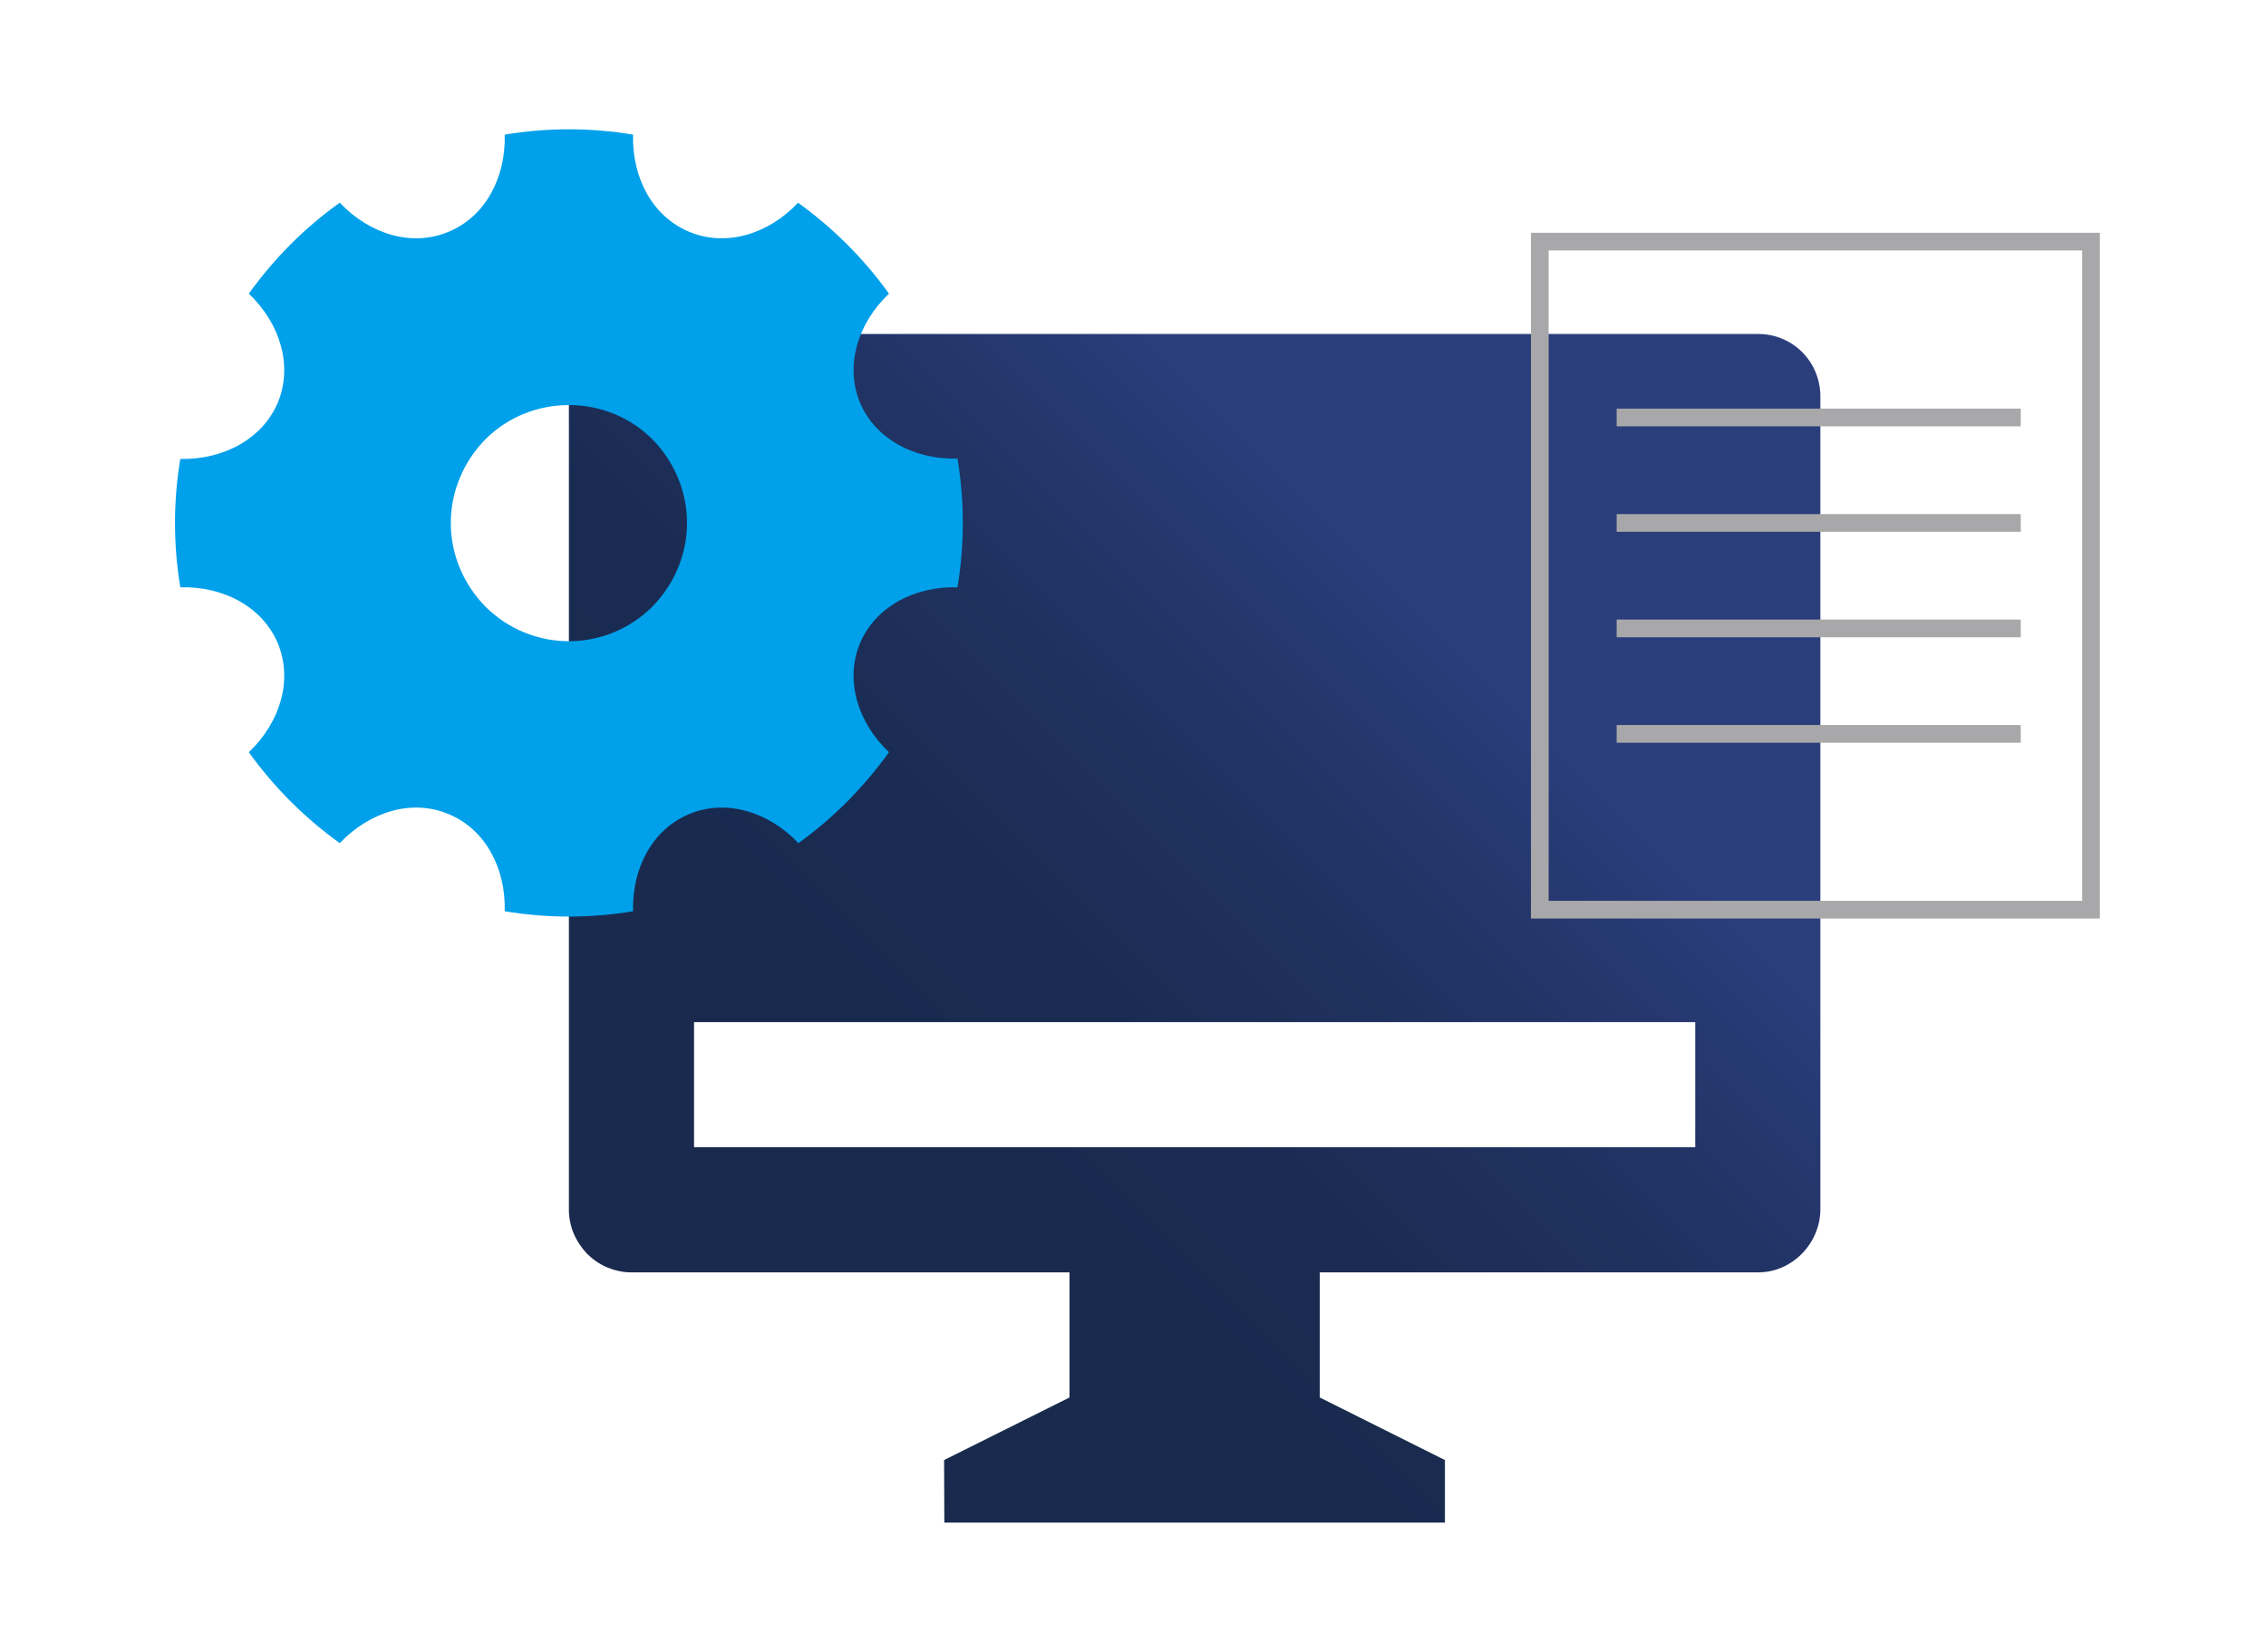
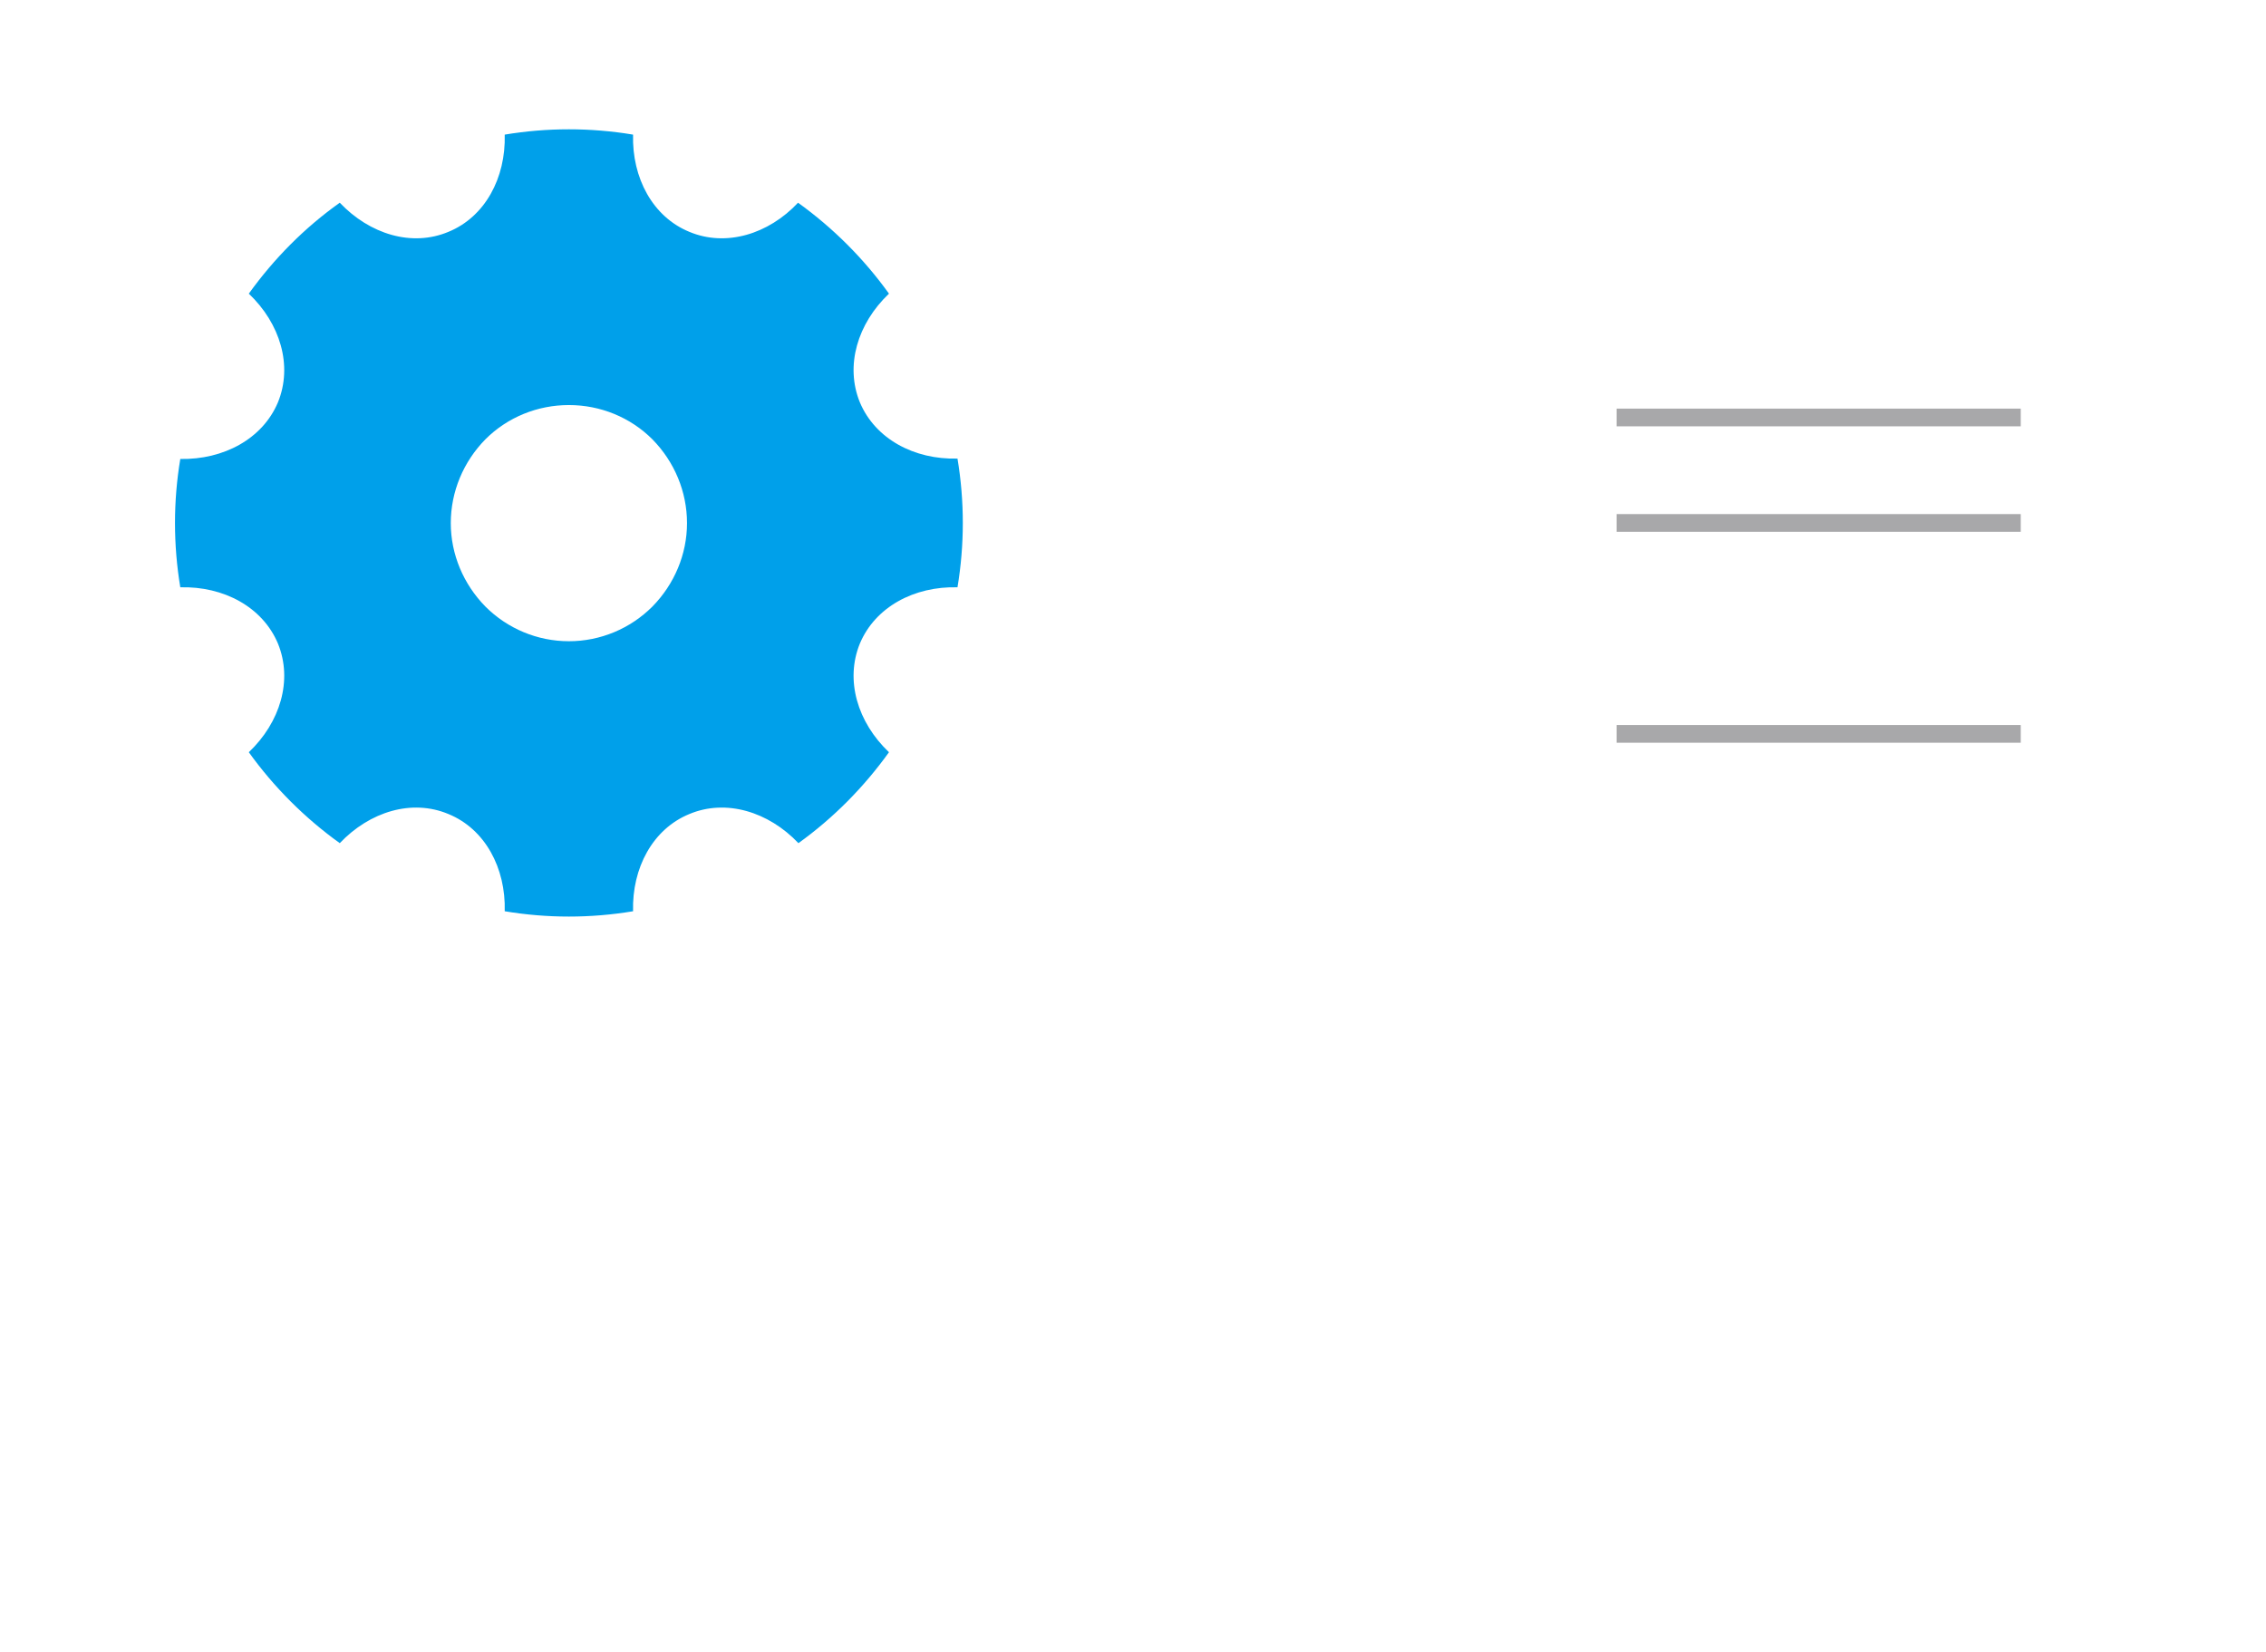
<svg xmlns="http://www.w3.org/2000/svg" id="illustration" viewBox="0 0 768 560">
  <defs>
    <style>
      .cls-1 {
        fill: url(#linear-gradient);
      }

      .cls-2 {
        fill: #00a0ea;
      }

      .cls-3 {
        fill: #a8a8aa;
      }
    </style>
    <linearGradient id="linear-gradient" x1="584.274" y1="92.839" x2="225.524" y2="451.589" gradientUnits="userSpaceOnUse">
      <stop offset=".3" stop-color="#2b3e7c" />
      <stop offset=".353" stop-color="#273972" />
      <stop offset=".5" stop-color="#1f315e" />
      <stop offset=".646" stop-color="#1a2b52" />
      <stop offset=".789" stop-color="#192a4e" />
    </linearGradient>
  </defs>
-   <path class="cls-1" d="M198.903,424.968c1.949,1.911,4.282,3.604,6.85,4.665,2.563,1.061,5.323,1.698,8.1,1.698h148.621v42.415l-42.498,21.207.083,21.207h169.66v-21.207l-42.415-21.207v-42.415h148.623c11.388,0,21.037-9.755,21.037-21.42V134.427c0-11.877-9.415-21.207-21.037-21.207H213.854c-11.388,0-21.039,9.542-21.039,21.207v275.485c-.021,2.754.51,5.514,1.548,8.056,1.041,2.547,2.589,4.877,4.541,7ZM235.23,346.502h339.32v42.415H235.23v-42.415Z" />
  <path class="cls-2" d="M324.516,199.092c2.404-14.409,2.404-29.222,0-43.634-14.679.401-27.886-6.672-33.092-19.081-5.069-12.409-.801-26.688,9.871-36.829-8.535-11.875-18.947-22.283-30.818-30.825-10.008,10.676-24.42,15.08-36.832,9.874-12.412-5.069-19.481-18.279-19.084-32.959-14.406-2.401-29.085-2.401-43.498,0,.397,14.679-6.672,27.89-19.084,32.959-12.406,5.206-26.688.801-36.826-9.874-12.008,8.542-22.283,18.95-30.825,30.825,10.672,10.141,14.947,24.42,9.878,36.829-5.206,12.409-18.419,19.481-33.099,19.214-2.398,14.279-2.398,29.092,0,43.501,14.679-.401,27.893,6.672,33.099,19.084,5.069,12.409.795,26.688-9.878,36.829,8.542,11.875,18.947,22.283,30.825,30.822,10.138-10.676,24.42-15.077,36.826-9.874,12.412,5.072,19.481,18.283,19.084,32.959,14.412,2.404,29.092,2.404,43.498,0-.397-14.676,6.672-27.886,19.084-32.959,12.412-5.203,26.824-.801,36.962,9.874,11.878-8.539,22.153-18.947,30.688-30.822-10.672-10.141-14.94-24.42-9.871-36.829,5.206-12.412,18.413-19.485,33.092-19.084ZM221.102,205.631c-7.473,7.473-17.611,11.744-28.29,11.744-10.672,0-20.817-4.271-28.29-11.744-7.467-7.604-11.741-17.745-11.741-28.287,0-10.676,4.274-20.817,11.741-28.424,7.473-7.47,17.618-11.607,28.29-11.607,10.679,0,20.817,4.137,28.29,11.607,7.473,7.607,11.741,17.748,11.741,28.424,0,10.542-4.268,20.683-11.741,28.287Z" />
  <g>
-     <path class="cls-3" d="M711.692,311.387h-192.82V78.919h192.82v232.467ZM524.871,305.387h180.82V84.919h-180.82v220.467Z" />
    <g>
      <rect class="cls-3" x="547.918" y="174.276" width="136.96" height="6" />
      <rect class="cls-3" x="547.918" y="138.523" width="136.96" height="6" />
-       <rect class="cls-3" x="547.918" y="210.03" width="136.96" height="6" />
      <rect class="cls-3" x="547.918" y="245.783" width="136.96" height="6" />
    </g>
  </g>
</svg>